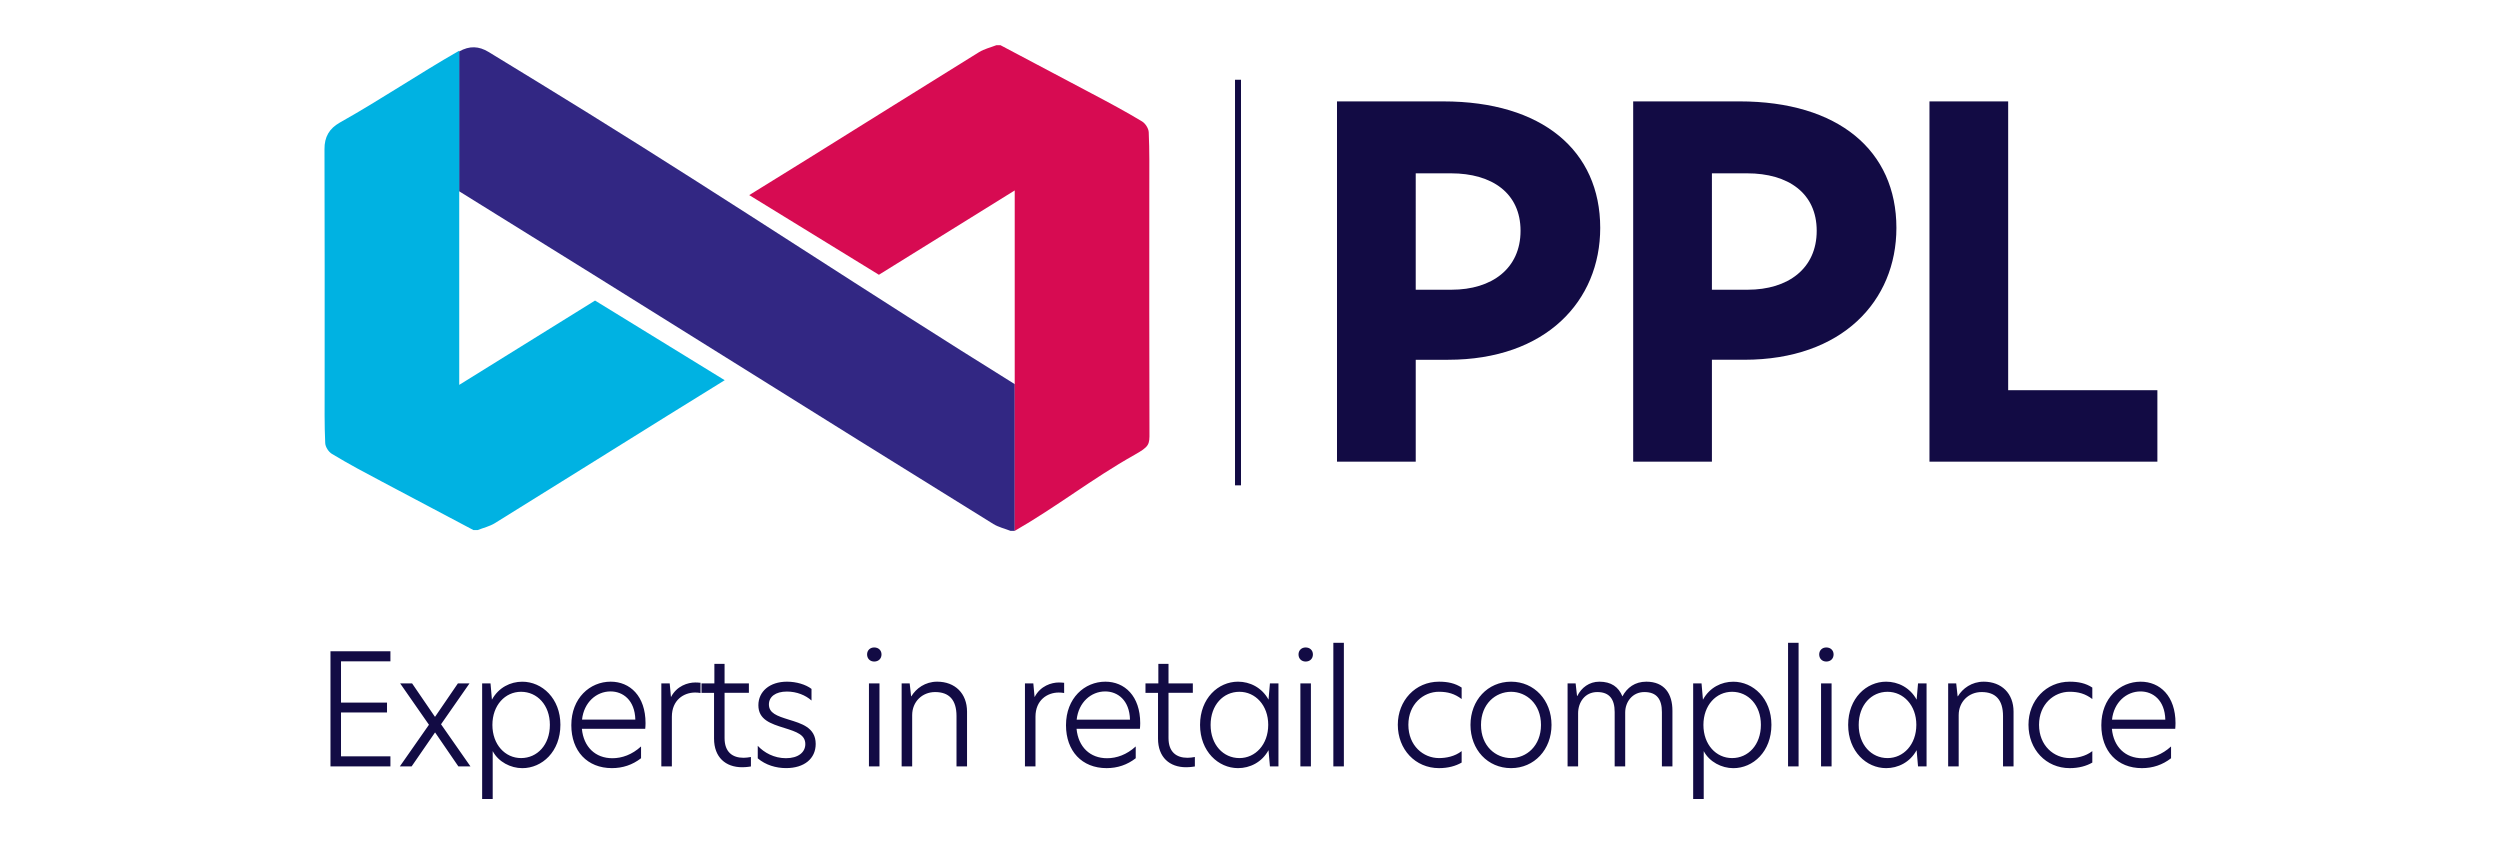
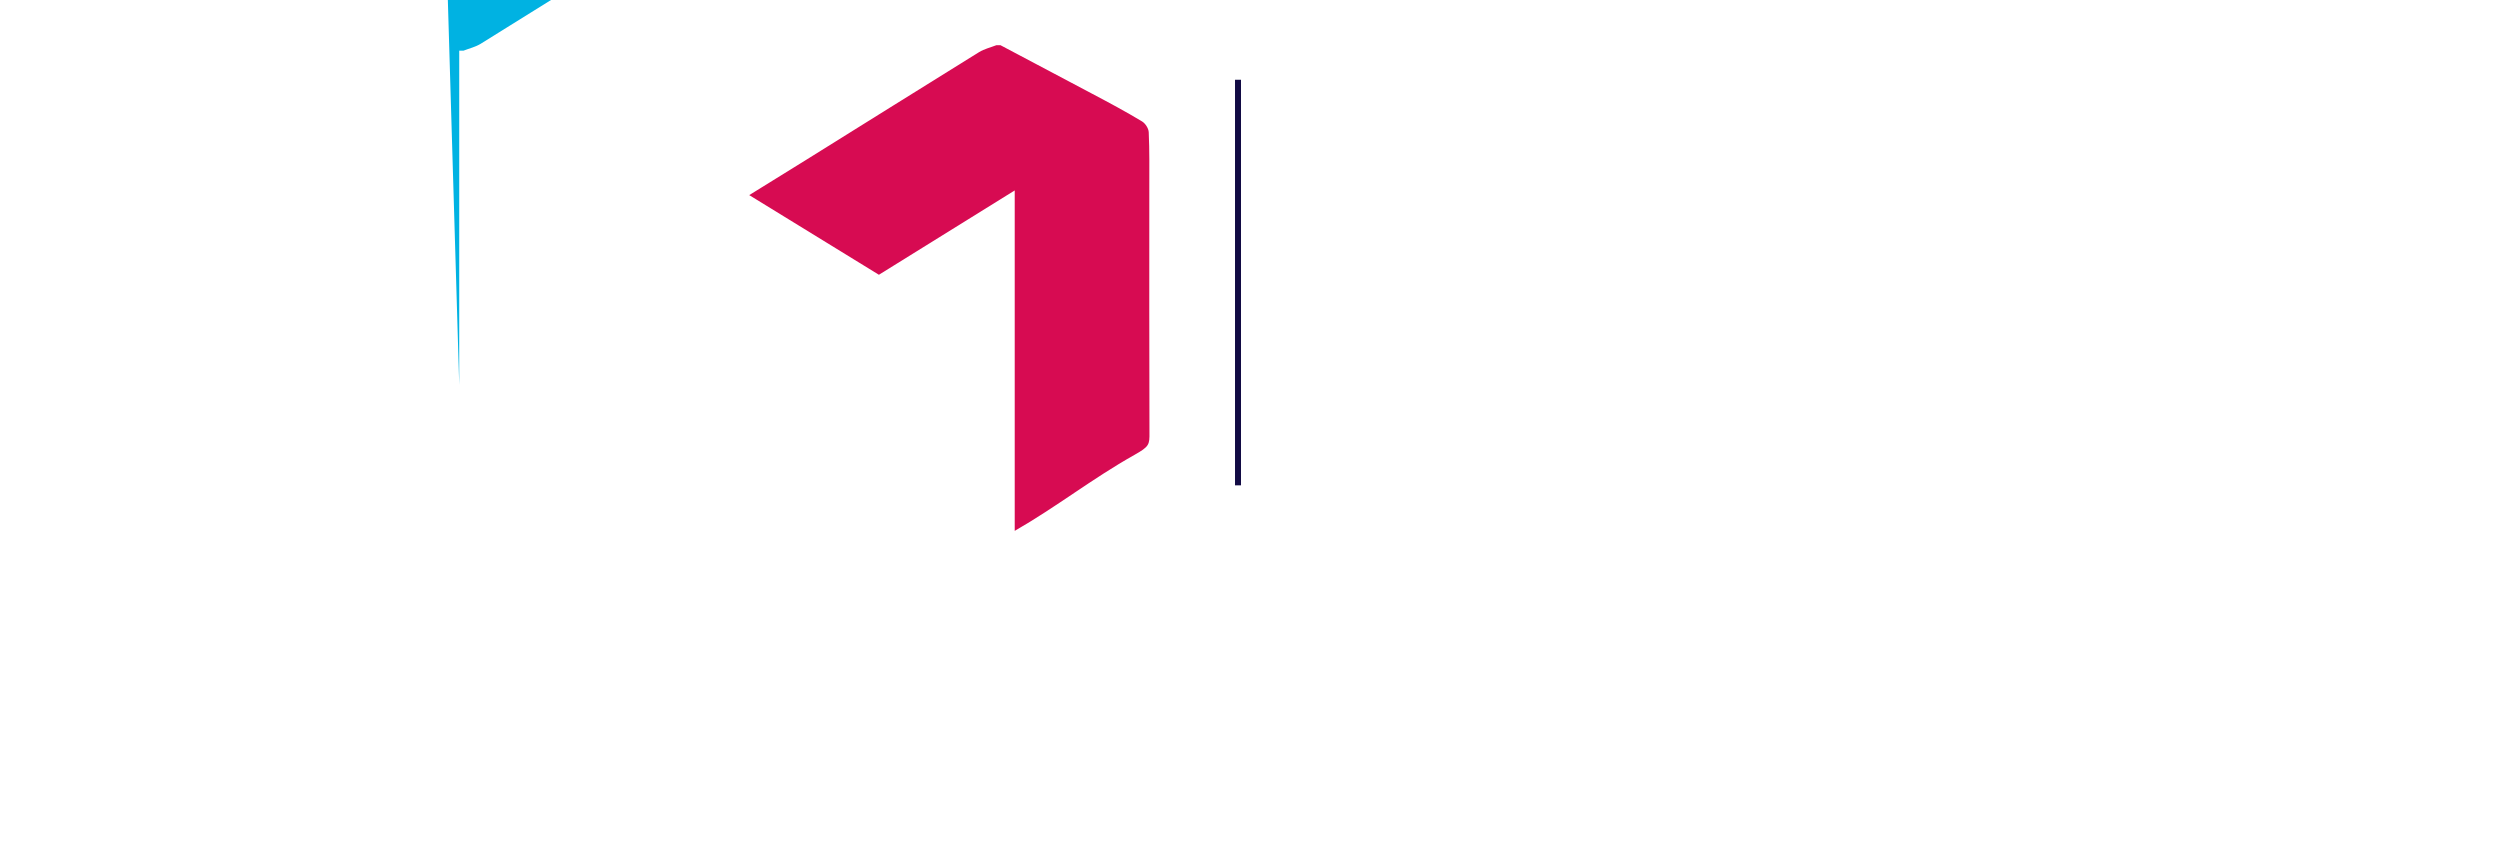
<svg xmlns="http://www.w3.org/2000/svg" viewBox="0 0 8357 2822">
-   <path d="M1104.7 2562h200.4v-33.7h-165.2v-146.6h153.8v-33.1h-153.8v-137.8h165.2v-33.7h-200.4V2562zm464.8-277.6h-38.8l-76.1 111.3h-1l-76.1-111.3h-39.9l96.3 138.3-97.4 139.3h39.4l78.2-113.4h.5l77.7 113.4h40.4l-98.4-140.9 95.2-136.7zm42.3 386.4h35.2v-160c19.2 36.2 60.1 57 98.9 57 66.3 0 127.4-55.4 127.4-145 0-88-61.1-144-127.4-144-39.4 0-79.2 19.2-101.5 60.1l-4.7-54.4h-28v386.3zm130-136.7c-53.3 0-95.8-45.1-95.8-110.8 0-65.8 42.5-110.8 95.8-110.8 53.9 0 96.3 44.5 96.3 110.3.1 67.3-42.4 111.3-96.3 111.3zm416.1-116.6c0-91.1-52.3-138.8-116.5-138.8-69.4 0-131.6 54.9-131.6 145.5 0 86.5 53.3 143.5 135.7 143.5 36.3 0 68.9-10.9 97.4-33.1v-39.4c-30 27.5-63.7 39.4-95.8 39.4-57 0-96.3-37.8-102-98.4h211.8c.5-5.7 1-11.4 1-18.7zm-212.3-11.9c6.2-58 48.2-94.3 95.3-94.3 41.4 0 81.3 29 82.9 94.3h-178.2zm265.1 156.4h35.2v-166.2c0-55.4 39.4-80.8 77.7-80.8 6.2 0 12.4.5 18.1 1.6v-34.2c-5.2-.5-10.9-1-17.6-1-24.9 0-61.6 11.4-80.8 48.2h-.5l-4.1-45.1h-28V2562zm211.5-342.8H2388v65.3h-43v31.6h41.9v152.8c0 62.7 38.9 95.8 93.8 95.8 14.5 0 26.4-2.1 29.5-2.6v-31.6c-8.8 1.6-17.1 2.6-24.9 2.6-36.8 0-63.2-19.2-63.2-65.8V2316h81.3v-31.6h-81.3v-65.2zm208.7 59.5c-58.5 0-95.8 33.2-95.8 78.7 0 48.2 40.4 61.6 87 76.1 41.4 12.9 69.9 22.8 69.9 53.9 0 27.5-23.8 47.1-64.7 47.1-39.9 0-73-18.6-94.3-41.4v41.9c26.4 22.3 60.6 32.6 94.8 32.6 60.6 0 98.9-31.6 98.9-80.8 0-55.4-48.7-68.4-90.1-81.3-39.9-12.4-66.3-21.8-66.3-50.8 0-25.4 21.8-43 60.1-43 33.1 0 62.7 12.4 82.3 30v-38.8c-19.1-14.8-50.7-24.2-81.8-24.2zm291.4-67.3c14.5 0 24.4-9.8 24.4-23.8 0-13.5-9.9-23.3-24.4-23.3-14 0-23.8 9.8-23.8 23.3 0 14 9.9 23.8 23.8 23.8zm-17.6 350.6h35.2v-277.6h-35.2V2562zm227.9-283.3c-39.9 0-70.4 22.8-86 48.7h-1l-4.7-43H3014V2562h35.2v-171.4c0-45.1 33.7-77.2 76.7-77.2 46.6 0 71.5 25.9 71.5 80.3V2562h35.2v-183.3c-.1-60.6-39.9-100-100-100zm293.6 283.3h35.2v-166.2c0-55.4 39.4-80.8 77.7-80.8 6.2 0 12.4.5 18.1 1.6v-34.2c-5.2-.5-10.9-1-17.6-1-24.9 0-61.6 11.4-80.8 48.2h-.5l-4.1-45.1h-28V2562zm385.3-144.5c0-91.1-52.3-138.8-116.5-138.8-69.4 0-131.6 54.9-131.6 145.5 0 86.5 53.3 143.5 135.7 143.5 36.2 0 68.9-10.9 97.4-33.1v-39.4c-30 27.5-63.7 39.4-95.8 39.4-57 0-96.3-37.8-102-98.4h211.8c.5-5.7 1-11.4 1-18.7zm-212.4-11.9c6.2-58 48.2-94.3 95.3-94.3 41.4 0 81.3 29 82.9 94.3h-178.2zm307.2-186.4h-34.2v65.3h-43v31.6h41.9v152.8c0 62.7 38.8 95.8 93.7 95.8 14.5 0 26.4-2.1 29.5-2.6v-31.6c-8.8 1.6-17.1 2.6-24.9 2.6-36.8 0-63.2-19.2-63.2-65.8V2316h81.3v-31.6h-81.3v-65.2zm232.1 348.5c39.4 0 79.8-19.2 102-60.1l4.7 54.4h28.5v-277.6h-28.5l-4.7 54.4c-22.3-40.9-62.7-60.1-102-60.1-65.8 0-126.9 55.4-126.9 144.5 0 88.6 61.2 144.5 126.9 144.5zm4.7-33.6c-53.9 0-96.3-44.5-96.3-110.8 0-66.8 42.5-110.8 96.3-110.8 53.3 0 96.3 45.1 96.3 110.3 0 66.2-43 111.3-96.3 111.3zm221.4-322.7c14.5 0 24.3-9.8 24.3-23.8 0-13.5-9.8-23.3-24.3-23.3-14 0-23.8 9.8-23.8 23.3-.1 14 9.8 23.8 23.8 23.8zm-17.6 350.6h35.2v-277.6h-35.2V2562zm110.2 0h35.2v-413.3h-35.2V2562zm250.8-139.3c0-68.9 50.2-110.3 102-110.3 30 0 52.8 6.7 76.1 24.3v-38.3c-21.8-14.5-46.6-19.7-75.6-19.7-79.2 0-137.8 63.2-137.8 144 0 82.4 58.5 145 137.8 145 30.6 0 55.9-7.2 75.6-18.6v-38.3c-23.3 18.1-52.3 23.3-75.6 23.3-52.3 0-102.5-40.9-102.5-111.4zm343.3 145c77.7 0 135.2-62.1 135.2-144.5 0-82.3-57.5-144.5-135.2-144.5-78.2 0-135.7 62.2-135.7 144.5 0 82.9 57.5 144.5 135.7 144.5zm0-33.6c-51.3 0-100.5-39.9-100.5-110.8 0-70.4 48.7-110.8 100.5-110.8 51.3 0 100 40.4 100 110.8-.1 70.4-48.8 110.8-100 110.8zm452-255.4c-37.8 0-64.2 19.7-79.8 49.2-12.9-31.6-37.3-49.2-77.2-49.2-33.7 0-60.1 20.2-73.5 47.7h-1l-4.7-41.9h-26.9V2562h35.2v-177.6c0-36.3 22.3-71 64.2-71 40.4 0 58 23.8 58 66.8V2562h35.2v-180.2c0-35.2 23.8-68.4 64.2-68.4 40.9 0 58.5 23.8 58.5 66.8V2562h35.2v-185.9c.2-57-26.8-97.4-87.4-97.4zm156.8 392.1h35.2v-160c19.2 36.2 60.1 57 98.9 57 66.3 0 127.4-55.4 127.4-145 0-88-61.1-144-127.4-144-39.4 0-79.2 19.2-101.5 60.1l-4.7-54.4h-28v386.3zm130-136.7c-53.4 0-95.8-45.1-95.8-110.8 0-65.8 42.5-110.8 95.8-110.8 53.9 0 96.3 44.5 96.3 110.3 0 67.3-42.5 111.3-96.3 111.3zm187.1 27.9h35.2v-413.3h-35.2V2562zm127.9-350.6c14.5 0 24.3-9.8 24.3-23.8 0-13.5-9.8-23.3-24.3-23.3-14 0-23.8 9.8-23.8 23.3 0 14 9.8 23.8 23.8 23.8zm-17.6 350.6h35.2v-277.6h-35.2V2562zm217.5 5.7c39.4 0 79.8-19.2 102-60.1l4.7 54.4h28.5v-277.6h-28.5l-4.7 54.4c-22.3-40.9-62.7-60.1-102-60.1-65.8 0-126.9 55.4-126.9 144.5 0 88.6 61.1 144.5 126.9 144.5zm4.7-33.6c-53.9 0-96.3-44.5-96.3-110.8 0-66.8 42.5-110.8 96.3-110.8 53.3 0 96.3 45.1 96.3 110.3 0 66.2-43 111.3-96.3 111.3zm321.3-255.4c-39.9 0-70.4 22.8-86 48.7h-1l-4.7-43h-26.9V2562h35.2v-171.4c0-45.1 33.7-77.2 76.7-77.2 46.6 0 71.5 25.9 71.5 80.3V2562h35.2v-183.3c-.1-60.6-39.9-100-100-100zm185.2 144c0-68.9 50.2-110.3 102-110.3 30 0 52.8 6.7 76.1 24.3v-38.3c-21.8-14.5-46.6-19.7-75.6-19.7-79.2 0-137.8 63.2-137.8 144 0 82.4 58.5 145 137.8 145 30.6 0 55.9-7.2 75.6-18.6v-38.3c-23.3 18.1-52.3 23.3-75.6 23.3-52.2 0-102.5-40.9-102.5-111.4zm456.2-5.2c0-91.1-52.3-138.8-116.5-138.8-69.4 0-131.5 54.9-131.5 145.5 0 86.5 53.3 143.5 135.7 143.5 36.2 0 68.9-10.9 97.4-33.1v-39.4c-30 27.5-63.7 39.4-95.8 39.4-57 0-96.3-37.8-102-98.4h211.8c.4-5.7.9-11.4.9-18.7zm-212.3-11.9c6.2-58 48.2-94.3 95.3-94.3 41.4 0 81.3 29 82.9 94.3H7060zm-2590.6-862.4h263.1v-340.6h108.2c327.7 0 508.5-197 508.5-440.7 0-258.3-193.7-423-524.7-423h-355.2v1204.3zM4852 968.5h-119.5V579.4h117.9c137.2 0 232.5 66.2 232.5 192.1s-95.3 197-230.9 197zm607.5 574.7h263.1v-340.6h108.2c327.7 0 508.5-197 508.5-440.7 0-258.3-193.7-423-524.7-423h-355.2v1204.3zm382.6-574.7h-119.5V579.4h117.8c137.2 0 232.5 66.2 232.5 192.1s-95.2 197-230.8 197zm607.6 574.7h762v-238.9h-498.8V338.9h-263.1v1204.3z" fill="#120b44" />
-   <path d="M3378 1774.6h14.2v-490.4c-490.1-304.6-935.4-601.8-1425.5-905.8-111-68.9-222.4-136.9-333.8-204.9-32.1-19.4-63.3-21.2-98.2-1.4v467.2c604.9 374.4 1180.9 737.9 1785.8 1112.3 17.4 10.7 38.2 15.4 57.5 23z" fill="#322783" />
-   <path d="M1535.1 1286.6V169.4c-142.1 81.7-257.3 160.5-399.9 240.8-34 19.4-51 47.2-50.5 88.8.9 265.4.5 531.2.5 797 0 61.9-.9 123.2 1.9 185.1.5 12.8 11.3 29.7 22.7 36.3 54.8 33.1 111.4 63.3 168.6 93.5 101 53.8 202.6 107.2 304.1 161h14.2c19.4-7.6 40.1-12.3 57.6-23.1 192.2-119 383.9-239.4 576.1-358.8 63.7-39.7 127.9-79.3 192.1-119h.1l-433.5-266.3-454 281.9z" fill="#00b2e2" />
+   <path d="M1535.1 1286.6V169.4h14.2c19.4-7.6 40.1-12.3 57.6-23.1 192.2-119 383.9-239.4 576.1-358.8 63.7-39.7 127.9-79.3 192.1-119h.1l-433.5-266.3-454 281.9z" fill="#00b2e2" />
  <path d="M3392 636.6v1138c142.1-81.7 257.3-173.5 399.9-253.8 50.1-28.2 51-34.2 50.5-75.8-.9-265.4-.5-552-.5-817.8 0-61.9.9-123.2-1.9-185.1-.5-12.7-11.3-29.7-22.7-36.4-54.8-33.1-111.4-63.3-168.6-93.5-101.1-53.8-202.6-107.2-304.1-161h-14.2c-19.4 7.6-40.1 12.3-57.6 23.1-192.2 119-383.9 239.4-576.1 358.9-63.7 39.6-127.9 79.3-192 118.9l-.2.1L2938 918.5l454-281.9z" fill="#d70b52" />
  <path fill="none" stroke="#120b44" stroke-width="20" d="M4138.4 266.6v1355.8" />
</svg>